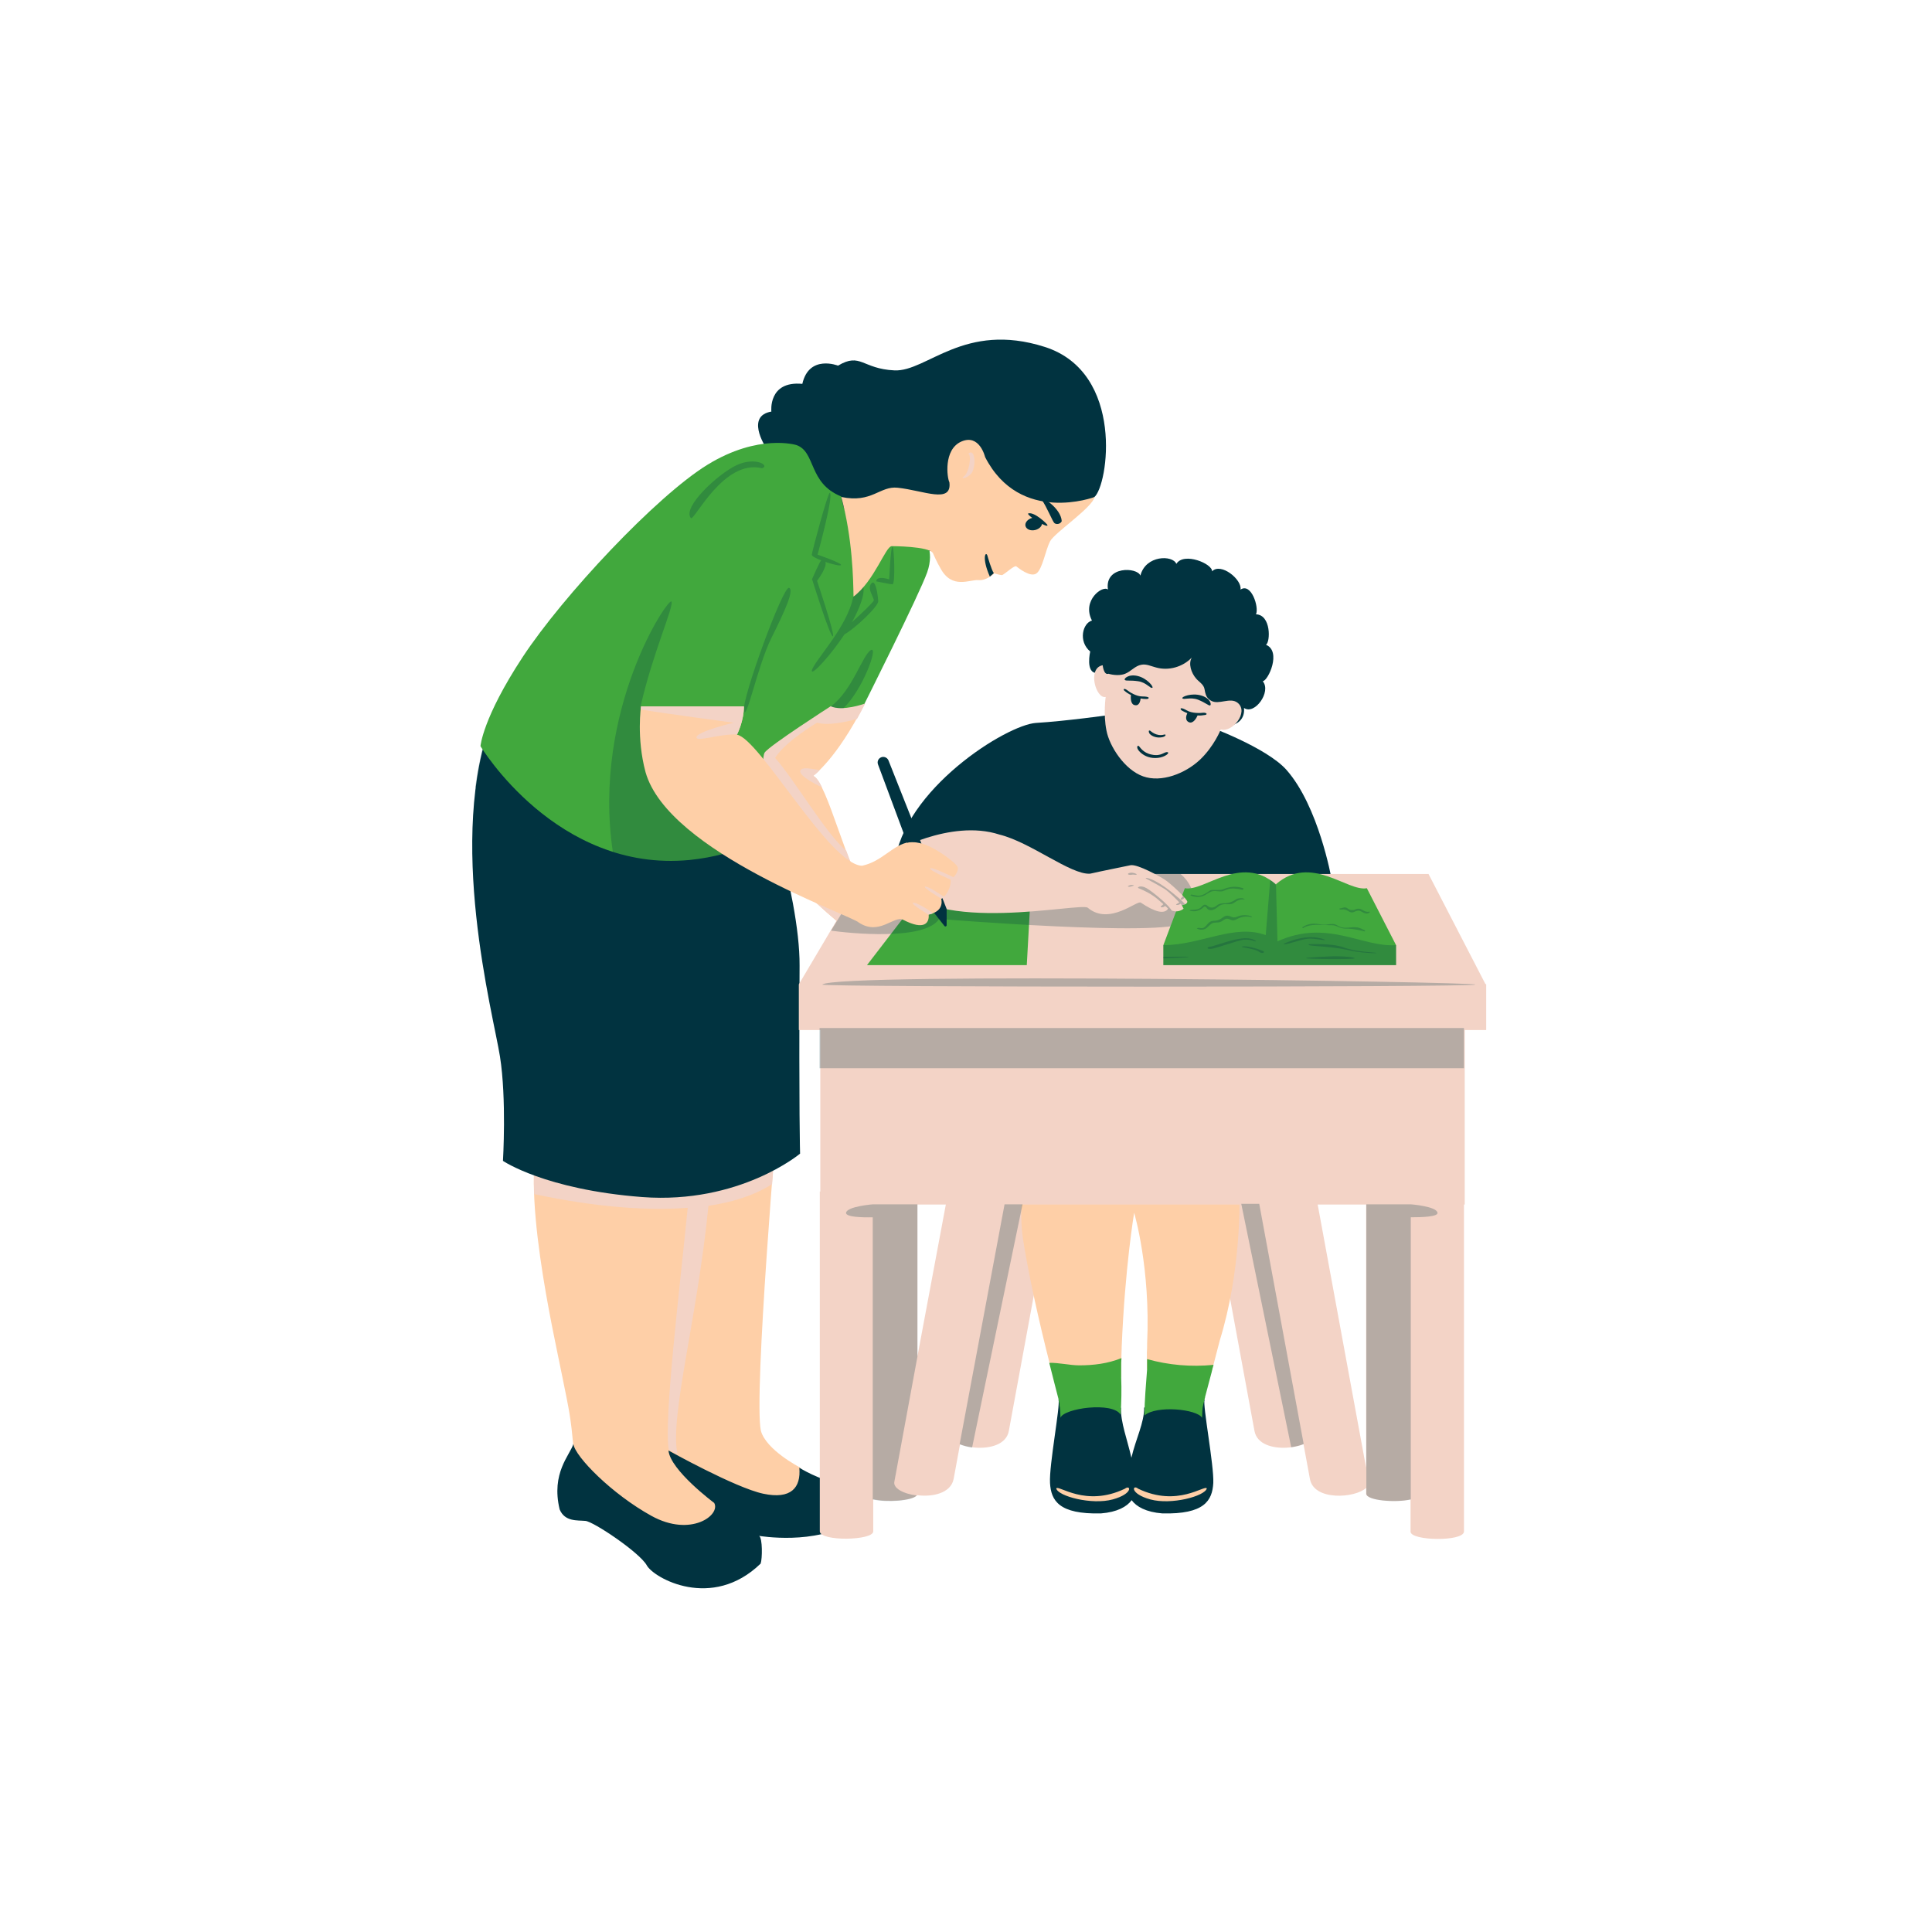
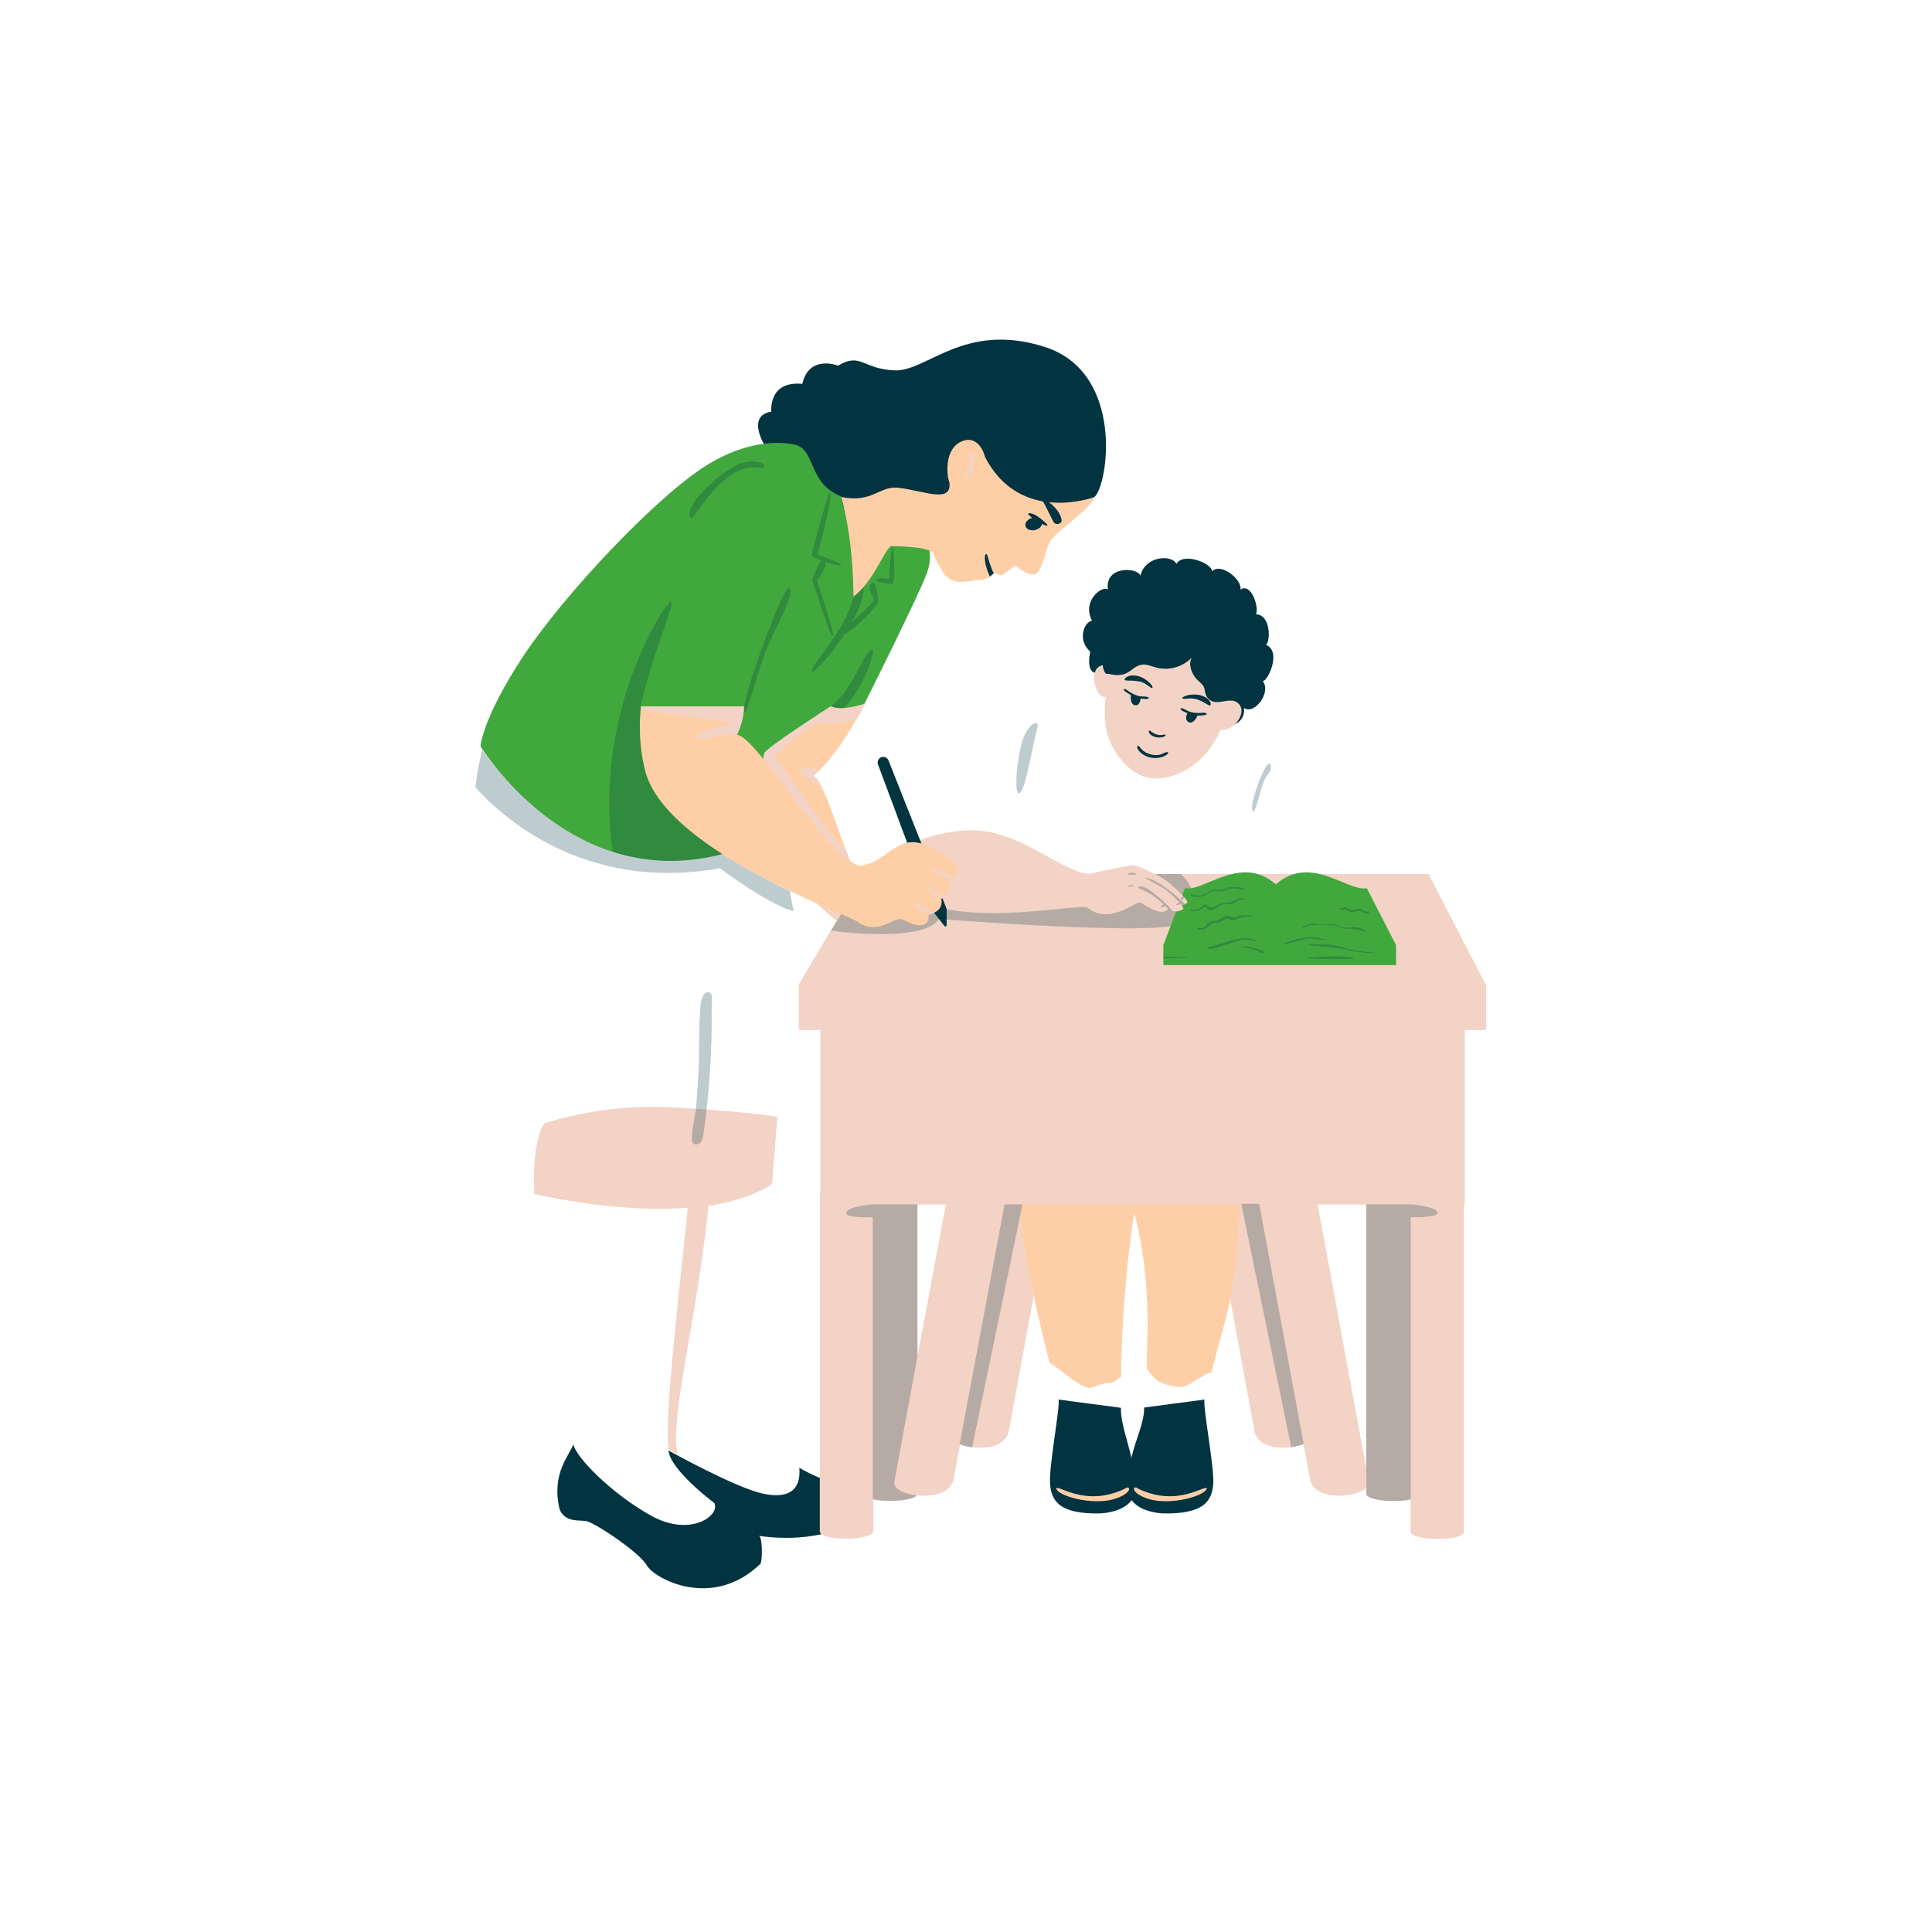
<svg xmlns="http://www.w3.org/2000/svg" width="1080" zoomAndPan="magnify" viewBox="0 0 810 810" height="1080" preserveAspectRatio="xMidYMid meet" version="1.0">
  <defs>
    <filter x="0%" y="0%" width="100%" height="100%" id="739192edff">
      <feColorMatrix values="0 0 0 0 1 0 0 0 0 1 0 0 0 0 1 0 0 0 1 0" color-interpolation-filters="sRGB" />
    </filter>
    <clipPath id="9b35b9fd4e">
      <path d="M 311 288 L 623.266 288 L 623.266 506 L 311 506 Z M 311 288 " clip-rule="nonzero" />
    </clipPath>
    <mask id="134115de39">
      <g filter="url(#739192edff)">
        <rect x="-81" width="972" fill="#000000" y="-81" height="972" fill-opacity="0.25" />
      </g>
    </mask>
    <clipPath id="79089e90fa">
      <path d="M 1 0.238 L 154 0.238 L 154 26 L 1 26 Z M 1 0.238 " clip-rule="nonzero" />
    </clipPath>
    <clipPath id="cd21f841e2">
      <rect x="0" width="155" y="0" height="27" />
    </clipPath>
    <mask id="9cae00357b">
      <g filter="url(#739192edff)">
        <rect x="-81" width="972" fill="#000000" y="-81" height="972" fill-opacity="0.25" />
      </g>
    </mask>
    <clipPath id="05be0da988">
-       <path d="M 0.441 0.398 L 275.961 0.398 L 275.961 80 L 0.441 80 Z M 0.441 0.398 " clip-rule="nonzero" />
-     </clipPath>
+       </clipPath>
    <clipPath id="9b70033273">
      <rect x="0" width="276" y="0" height="81" />
    </clipPath>
    <mask id="63dda4ec6a">
      <g filter="url(#739192edff)">
        <rect x="-81" width="972" fill="#000000" y="-81" height="972" fill-opacity="0.25" />
      </g>
    </mask>
    <clipPath id="11c79508d1">
      <rect x="0" width="406" y="0" height="439" />
    </clipPath>
  </defs>
-   <path fill="#fecfa7" d="M 326.227 463.984 C 326.227 463.984 315.863 585.098 319.004 599.855 C 321.199 607.918 335.227 615.141 335.227 615.141 C 343.602 624.352 352.812 627.91 340.461 632.41 C 326.539 637.539 283.727 647.066 275.77 643.613 C 267.812 640.156 241.645 620.477 240.492 607.289 C 239.238 594.098 238.922 592.738 235.574 576.305 C 232.328 559.867 217.254 494.863 227.094 473.195 C 237.039 451.527 326.227 463.984 326.227 463.984 Z M 326.227 463.984 " fill-opacity="1" fill-rule="nonzero" />
  <path fill="#f3d3c6" d="M 284.668 464.402 C 301.73 465.555 315.965 466.496 325.91 468.273 C 325.492 473.719 324.656 483.871 323.715 496.434 C 316.176 501.25 306.965 504.074 297.02 505.539 C 292.309 553.273 280.691 593.785 284.039 609.695 L 280.375 607.812 C 278.281 595.043 284.773 542.18 288.332 506.379 C 262.684 508.367 235.156 503.027 223.953 500.621 C 223.535 489.211 224.27 479.266 227.094 472.984 C 227.406 472.254 227.828 471.52 228.352 470.891 C 241.957 466.703 261.219 462.832 284.668 464.402 Z M 398.348 600.797 C 396.465 607.078 420.855 611.16 422.949 599.961 L 444.199 484.711 L 420.543 480.312 Z M 550.551 600.797 L 528.359 480.312 L 504.703 484.711 L 525.953 599.961 C 528.047 611.16 552.438 607.078 550.551 600.797 Z M 550.551 600.797 " fill-opacity="1" fill-rule="nonzero" />
-   <path fill="#013340" d="M 316.91 320.781 C 316.91 320.781 335.438 374.273 335.227 404.945 C 334.914 466.285 335.438 483.664 335.438 483.664 C 335.438 483.664 310.105 504.914 269.281 501.875 C 228.453 498.738 210.867 486.699 210.867 486.699 C 210.867 486.699 212.438 460.738 209.613 442.941 C 206.785 425.043 186.898 351.141 206.578 300.996 C 226.258 250.855 313.559 300.055 316.91 320.781 Z M 465.344 299.742 C 465.344 299.742 446.605 302.359 434.359 303.09 C 422.109 303.824 378.566 330.938 375.004 362.445 C 375.004 362.445 408.293 374.586 424.625 373.121 C 440.953 371.656 558.195 368.203 558.195 368.203 C 558.195 368.203 552.855 338.055 539.352 322.77 C 530.871 313.246 505.961 304.242 505.961 304.242 " fill-opacity="1" fill-rule="nonzero" />
  <path fill="#013340" d="M 357 637.961 C 342.137 648.008 318.27 643.926 318.27 643.926 C 319.734 644.867 319.629 653.559 318.898 655.547 C 298.484 675.332 274.094 661.617 271.164 656.277 C 268.234 650.941 248.762 637.855 245.414 637.645 C 242.062 637.332 236.828 638.062 234.633 632.832 C 230.969 617.547 238.922 610.113 240.387 605.406 C 241.121 610.742 256.613 626.445 273.152 635.551 C 289.691 644.66 302.254 635.133 299.426 630.109 C 299.426 630.109 281.004 616.395 280.27 608.125 C 280.27 608.125 308.219 623.723 319.945 626.234 C 331.668 628.746 335.855 623.723 335.121 615.348 C 335.121 615.348 343.602 620.688 352.082 621.945 C 358.57 622.676 358.047 635.449 357 637.961 Z M 438.023 145.445 C 404.211 134.664 388.613 155.914 375.004 155.285 C 361.398 154.656 360.875 147.641 351.348 153.297 C 351.348 153.297 339.207 148.48 336.379 160.938 C 321.934 159.574 323.398 172.555 323.398 172.555 C 312.93 174.336 320.152 186.375 321.621 188.363 C 323.086 190.352 329.156 223.43 360.246 232.328 C 391.336 241.227 406.199 216.207 416.668 219.66 C 427.137 223.117 448.387 217.359 458.75 208.461 C 464.609 203.75 471.73 156.227 438.023 145.445 Z M 505.016 586.773 L 479.684 590.121 C 479.789 596.402 476.125 603.414 474.348 611.16 C 472.566 603.312 469.844 596.508 469.949 590.227 L 443.781 586.773 C 444.617 589.285 439.801 614.199 440.223 621.734 C 440.641 629.168 443.988 634.926 461.574 634.504 C 468.379 633.98 472.461 631.68 474.449 628.957 C 476.441 631.68 480.523 633.98 487.328 634.504 C 504.914 634.926 508.262 629.168 508.68 621.734 C 508.996 614.199 504.18 589.285 505.016 586.773 Z M 505.016 586.773 " fill-opacity="1" fill-rule="nonzero" />
  <path fill="#fecfa7" d="M 362.445 295.137 C 350.719 318.375 340.879 325.281 340.879 325.281 C 346.953 327.797 355.43 366.211 363.492 374.168 L 360.875 394.059 C 360.875 394.059 315.863 361.922 311.988 333.344 C 308.117 304.977 355.641 275.664 362.445 295.137 Z M 507.949 575.258 C 507.949 575.152 507.949 575.152 507.949 575.258 C 508.996 571.277 510.148 566.777 511.402 561.961 C 520.195 533.488 520.09 503.762 519.465 492.875 L 430.066 492.875 C 430.066 492.875 426.926 502.82 428.707 518.207 C 430.906 533.176 435.824 554.949 440.012 571.383 C 440.324 571.277 440.43 571.594 440.746 571.801 C 445.559 574.84 449.539 579.023 454.668 581.328 C 455.293 581.641 456.027 581.852 456.762 581.852 C 457.809 581.852 458.75 581.434 459.797 581.016 C 461.262 580.387 462.832 580.07 464.402 579.863 C 465.344 579.758 466.285 579.758 467.02 579.34 C 468.172 578.816 468.902 577.664 470.055 577.352 C 470.055 577.246 470.055 577.141 470.055 576.934 C 470.055 576.934 470.055 576.828 470.055 576.828 C 470.055 576.723 470.055 576.617 470.055 576.512 C 470.055 576.41 470.055 576.41 470.055 576.305 C 470.055 576.199 470.055 575.988 470.055 575.887 C 470.055 575.781 470.055 575.781 470.055 575.676 C 470.055 575.465 470.055 575.258 470.055 574.941 C 470.055 574.84 470.055 574.734 470.055 574.629 C 470.055 574.523 470.055 574.316 470.055 574.211 C 470.055 574 470.055 573.895 470.055 573.688 C 470.055 573.582 470.055 573.477 470.055 573.27 C 470.055 573.059 470.055 572.848 470.055 572.641 C 470.055 572.641 470.055 572.535 470.055 572.43 C 470.055 571.594 470.055 570.754 470.16 569.812 C 470.16 569.707 470.16 569.605 470.16 569.605 C 470.16 569.289 470.16 568.977 470.16 568.66 C 470.16 568.66 470.16 568.559 470.16 568.559 C 470.16 567.512 470.266 566.465 470.266 565.312 C 470.266 565.207 470.266 565.102 470.266 564.895 C 471.625 531.395 475.496 508.473 475.496 508.473 C 475.496 508.473 482.406 531.5 480.941 563.219 C 480.941 564.578 480.941 565.836 480.836 566.988 C 480.836 567.301 480.836 567.512 480.836 567.824 C 480.836 568.348 480.836 568.871 480.836 569.289 C 480.836 569.289 480.836 569.395 480.836 569.395 C 480.836 569.605 480.836 569.812 480.836 570.023 C 480.836 570.23 480.836 570.441 480.836 570.652 C 480.836 570.859 480.836 571.07 480.836 571.176 C 480.836 571.176 480.836 571.277 480.836 571.277 C 480.836 571.383 480.836 571.594 480.836 571.699 C 480.836 571.699 480.836 571.801 480.836 571.801 C 480.836 571.906 480.836 572.012 480.836 572.223 C 480.836 572.324 480.836 572.324 480.836 572.43 C 480.836 572.535 480.836 572.641 480.836 572.746 C 480.836 572.848 480.836 572.848 480.836 572.953 C 480.836 573.059 480.836 573.164 480.836 573.164 C 480.836 573.27 480.836 573.371 480.836 573.477 C 480.836 573.477 480.836 573.582 480.836 573.582 C 480.836 573.688 480.836 573.793 480.836 573.895 C 482.094 575.887 483.871 577.98 485.859 579.234 C 487.328 580.07 489 580.492 490.57 580.91 C 492.457 581.328 494.34 581.746 496.223 581.328 C 497.48 581.016 498.527 580.387 499.574 579.758 C 500.934 578.922 502.398 578.082 503.762 577.246 C 505.121 576.512 506.379 575.676 507.949 575.258 Z M 507.949 575.258 " fill-opacity="1" fill-rule="nonzero" />
  <g clip-path="url(#9b35b9fd4e)">
    <path fill="#f3d3c6" d="M 343.707 322.875 C 341.926 324.656 340.984 325.281 340.984 325.281 C 342.137 325.805 343.395 327.48 344.648 330.098 C 344.648 330.098 334.598 325.492 335.543 323.086 C 336.168 321.305 340.879 322.457 343.707 322.875 Z M 622.781 412.586 L 598.914 366.422 L 362.027 366.422 L 360.246 369.457 C 358.363 366.004 356.582 361.605 354.801 356.688 C 346.113 349.359 333.449 327.375 324.969 317.746 C 329.367 310.734 342.555 302.988 342.555 302.988 C 347.371 304.348 354.699 302.672 359.305 301.418 C 360.352 299.531 361.504 297.438 362.652 295.137 C 357.316 279.852 327.062 294.508 315.965 315.234 C 315.863 315.441 315.758 315.547 315.758 315.758 C 315.652 315.863 315.652 316.07 315.547 316.176 C 315.441 316.387 315.34 316.699 315.234 316.91 C 315.129 317.012 315.129 317.117 315.023 317.328 C 314.918 317.535 314.816 317.852 314.711 318.059 C 314.605 318.164 314.605 318.27 314.5 318.48 C 314.395 318.688 314.293 319.004 314.188 319.211 C 314.188 319.316 314.082 319.422 314.082 319.527 C 313.977 319.84 313.875 320.051 313.77 320.363 C 313.77 320.469 313.664 320.574 313.664 320.676 C 313.559 320.992 313.453 321.199 313.352 321.516 C 313.352 321.621 313.246 321.723 313.246 321.828 C 313.141 322.145 313.035 322.457 313.035 322.77 C 313.035 322.875 313.035 322.98 312.93 322.98 C 312.828 323.293 312.723 323.609 312.723 323.922 C 312.723 324.027 312.723 324.027 312.723 324.133 C 311.988 327.273 311.781 330.414 312.199 333.551 C 314.918 353.23 337.113 374.586 350.719 385.996 L 334.914 412.691 L 334.914 431.848 L 343.914 431.848 L 343.914 505.016 L 614.094 505.016 L 614.094 431.848 L 623.094 431.848 L 623.094 412.586 Z M 622.781 412.586 " fill-opacity="1" fill-rule="nonzero" />
  </g>
-   <path fill="#41a83d" d="M 363.492 404.629 L 386.836 374.273 L 432.16 374.273 L 430.484 404.629 Z M 480.941 569.812 C 480.941 569.918 480.941 570.023 480.941 570.023 C 480.941 570.23 480.941 570.441 480.941 570.652 C 480.941 570.859 480.941 571.07 480.941 571.176 C 480.941 571.176 480.941 571.277 480.941 571.277 C 480.941 571.383 480.941 571.594 480.941 571.699 C 480.941 571.699 480.941 571.801 480.941 571.801 C 480.941 571.906 480.941 572.012 480.941 572.223 C 480.941 572.324 480.941 572.324 480.941 572.43 C 480.941 572.535 480.941 572.641 480.941 572.746 C 480.941 572.848 480.941 572.848 480.941 572.953 C 480.941 573.059 480.941 573.164 480.941 573.164 C 480.941 573.27 480.941 573.371 480.941 573.477 C 480.941 573.477 480.941 573.582 480.941 573.582 C 480.941 573.688 480.941 573.793 480.941 573.895 C 480.418 581.117 479.895 586.457 479.789 593.473 C 484.711 589.074 501.875 590.75 503.969 594.414 C 504.074 592.215 504.074 590.434 504.391 589.285 C 504.391 589.18 504.492 588.969 504.492 588.762 C 504.492 588.762 504.492 588.656 504.492 588.656 C 504.492 588.551 504.492 588.551 504.598 588.445 C 504.598 588.445 504.598 588.344 504.598 588.344 C 504.598 588.238 504.598 588.133 504.703 588.027 C 504.703 588.027 504.703 587.922 504.703 587.922 C 504.703 587.82 504.809 587.715 504.809 587.609 C 504.809 587.609 504.809 587.504 504.809 587.504 C 504.809 587.398 504.914 587.297 504.914 587.086 C 504.914 587.086 504.914 586.98 504.914 586.98 C 505.016 586.668 505.121 586.352 505.227 585.934 C 505.227 585.828 505.227 585.828 505.227 585.727 C 505.855 583.211 506.902 579.547 508.055 575.047 C 508.055 575.047 508.055 574.941 508.055 574.941 C 508.262 574.105 508.473 573.164 508.785 572.223 C 499.363 573.164 489.84 572.324 480.941 569.812 Z M 469.844 593.156 C 470.16 587.504 470.266 582.688 470.055 577.352 C 470.055 577.246 470.055 577.141 470.055 576.934 C 470.055 576.934 470.055 576.828 470.055 576.828 C 470.055 576.723 470.055 576.617 470.055 576.512 C 470.055 576.41 470.055 576.41 470.055 576.305 C 470.055 576.199 470.055 575.988 470.055 575.887 C 470.055 575.781 470.055 575.781 470.055 575.676 C 470.055 575.465 470.055 575.258 470.055 574.941 C 470.055 574.84 470.055 574.734 470.055 574.629 C 470.055 574.523 470.055 574.316 470.055 574.211 C 470.055 574 470.055 573.895 470.055 573.688 C 470.055 573.582 470.055 573.477 470.055 573.27 C 470.055 573.059 470.055 572.848 470.055 572.641 C 470.055 572.641 470.055 572.535 470.055 572.43 C 470.055 571.594 470.055 570.754 470.16 569.812 C 470.16 569.707 470.16 569.605 470.16 569.605 C 470.16 569.5 470.16 569.395 470.16 569.395 C 464.508 571.699 458.434 572.43 452.469 572.43 C 448.594 572.43 443.988 571.277 439.906 571.383 C 441.582 577.977 442.941 583.422 443.781 586.562 C 443.781 586.773 443.883 586.875 443.883 587.086 C 443.883 587.191 443.988 587.297 443.988 587.504 C 443.988 587.609 443.988 587.609 443.988 587.715 C 443.988 587.82 443.988 587.922 444.094 588.027 C 444.094 588.027 444.094 588.133 444.094 588.133 C 444.094 588.238 444.094 588.34 444.199 588.34 C 444.199 588.34 444.199 588.445 444.199 588.445 C 444.199 588.551 444.199 588.551 444.199 588.656 C 444.199 588.656 444.199 588.762 444.199 588.762 C 444.199 588.863 444.199 588.863 444.199 588.969 C 444.199 588.969 444.199 589.074 444.199 589.074 C 444.199 589.18 444.199 589.18 444.199 589.285 C 444.512 590.434 444.512 592.215 444.617 594.414 C 445.875 590.434 466.602 587.504 469.844 593.156 Z M 469.844 593.156 " fill-opacity="1" fill-rule="nonzero" />
  <g mask="url(#134115de39)">
    <g transform="matrix(1, 0, 0, 1, 347, 366)">
      <g clip-path="url(#cd21f841e2)">
        <g clip-path="url(#79089e90fa)">
          <path fill="#013340" d="M 86.625 0.422 L 147.969 0.422 C 155.398 6.703 154.98 16.543 149.645 20.73 C 141.688 27.012 46.742 19.266 46.742 19.266 C 40.672 28.582 8.746 25.23 1.418 24.184 L 9.371 11.203 C 25.703 10.473 60.457 4.609 86.625 0.422 Z M 86.625 0.422 " fill-opacity="1" fill-rule="nonzero" />
        </g>
      </g>
    </g>
  </g>
  <path fill="#41a83d" d="M 585.305 396.254 L 585.305 404.629 L 487.746 404.629 L 487.746 396.254 L 496.746 372.387 C 504.914 373.957 520.09 357.941 534.852 370.715 L 534.957 371.133 L 534.957 370.715 C 549.715 357.941 564.895 373.957 573.059 372.387 Z M 323.086 349.883 C 320.574 342.031 318.793 318.375 320.574 315.547 C 322.352 312.723 348.312 296.078 348.312 296.078 C 353.129 298.379 362.445 295.031 362.445 295.031 C 362.445 295.031 385.367 249.391 388.719 239.969 C 392.07 230.547 387.254 225.312 387.254 225.312 C 387.254 225.312 369.98 222.801 362.234 222.07 C 354.383 221.336 352.711 208.148 352.711 208.148 C 338.785 202.598 342.137 189.41 333.867 186.582 C 333.867 186.582 318.059 181.664 296.602 194.852 C 275.141 208.043 235.992 249.809 219.137 275.457 C 202.285 301.102 201.449 312.828 201.449 312.828 C 201.449 312.828 233.27 365.898 289.062 360.559 C 310 358.465 323.086 349.883 323.086 349.883 Z M 323.086 349.883 " fill-opacity="1" fill-rule="nonzero" />
  <g mask="url(#9cae00357b)">
    <g transform="matrix(1, 0, 0, 1, 343, 368)">
      <g clip-path="url(#9b70033273)">
        <g clip-path="url(#05be0da988)">
          <path fill="#013340" d="M 242.305 28.254 L 242.305 36.629 L 144.746 36.629 L 144.746 28.254 C 160.551 28.254 174.473 19.148 187.664 24.066 L 189.547 0.934 C 190.281 1.457 191.117 1.98 191.852 2.715 L 191.957 3.133 L 191.957 2.715 L 192.582 26.684 C 213.414 17.16 228.176 29.301 242.305 28.254 Z M 1.754 44.793 C 0.602 45.945 274.441 45.945 275.594 44.793 C 276.746 43.645 7.195 39.562 1.754 44.793 Z M 270.883 63.008 L 0.602 63.008 L 0.602 79.863 L 270.777 79.863 L 270.777 63.008 Z M 270.883 63.008 " fill-opacity="1" fill-rule="nonzero" />
        </g>
      </g>
    </g>
  </g>
  <path fill="#f3d3c6" d="M 497.793 378.145 C 497.586 379.297 495.492 379.508 495.492 379.508 L 496.223 380.973 C 496.223 380.973 493.504 383.484 489.734 380.973 C 488.164 383.379 484.289 382.438 478.324 378.461 C 476.965 377.098 465.133 388.301 456.027 380.555 C 452.781 378.25 391.441 392.172 376.473 370.191 C 373.75 364.957 373.332 357.734 373.332 357.734 C 373.332 357.734 398.246 343.184 418.973 349.883 C 432.16 353.129 448.805 366.734 456.969 366.316 C 460.949 365.375 470.996 363.387 473.926 362.758 C 476.859 362.129 486.699 367.68 488.375 368.828 C 490.152 369.875 498.004 376.996 497.793 378.145 Z M 384.637 568.664 L 384.637 483.664 L 362.34 483.664 L 362.34 499.574 L 343.707 499.574 L 343.707 642.043 C 343.914 646.336 366.109 645.914 366.109 642.043 L 366.109 628.539 C 371.867 629.898 382.648 629.168 384.531 626.863 C 391.023 627.703 398.664 626.027 399.816 620.059 L 421.066 504.809 L 397.406 500.41 Z M 595.145 499.469 L 595.145 483.664 L 572.746 483.664 L 572.746 615.348 L 551.598 500.41 L 527.941 504.809 L 549.191 620.059 C 550.867 629.375 568.141 628.121 572.746 623.828 L 572.746 626.234 C 572.746 629.062 585.098 630.109 591.379 628.645 L 591.379 642.148 C 591.379 646.02 613.465 646.438 613.777 642.148 L 613.777 499.469 Z M 595.145 499.469 " fill-opacity="1" fill-rule="nonzero" />
  <path fill="#013340" d="M 459.797 282.156 C 454.98 282.156 457.074 273.152 457.074 273.152 C 451.945 268.859 453.934 261.219 457.809 260.172 C 453.41 251.695 462.414 245.203 464.508 247.191 C 463.039 237.145 476.859 237.77 478.113 241.332 C 480.312 232.641 491.723 232.641 493.188 236.41 C 496.328 231.281 508.473 236.41 508.156 239.551 C 511.82 235.676 520.824 243.004 520.09 247.191 C 524.594 244.156 527.941 254.625 526.582 257.555 C 532.965 257.766 532.652 269.176 530.77 270.328 C 537.363 273.047 531.711 285.398 529.406 285.609 C 533.176 290.008 525.953 299.949 521.555 296.809 C 522.395 306.336 509.203 304.66 509.203 304.66 M 391.23 370.398 C 390.078 371.133 388.93 371.867 387.777 372.703 L 391.648 382.75 L 395.941 388.195 C 396.254 388.613 396.883 388.406 396.883 387.883 L 396.883 381.078 C 396.883 381.078 394.895 376.051 392.488 369.875 C 392.172 369.98 391.648 370.086 391.23 370.398 Z M 391.23 370.398 " fill-opacity="1" fill-rule="nonzero" />
  <g mask="url(#63dda4ec6a)">
    <g transform="matrix(1, 0, 0, 1, 198, 192)">
      <g clip-path="url(#11c79508d1)">
        <path fill="#013340" d="M 104.988 166.047 C 104.883 166.047 104.672 166.152 104.566 166.152 C 107.395 165.418 110.012 164.582 112.312 163.848 C 112.523 163.012 112.734 162.176 112.629 161.336 C 112.523 159.559 111.477 157.883 110.43 156.312 C 107.289 151.602 104.043 146.996 100.801 142.391 C 98.914 139.773 97.031 137.156 94.625 134.957 C 92.949 133.492 91.062 132.34 89.703 130.562 C 88.238 128.676 87.504 126.375 85.934 124.594 C 84.785 123.34 83.215 122.395 82.062 121.035 C 80.805 119.465 80.387 117.371 79.758 115.383 C 79.027 113.289 78.082 111.301 76.723 109.52 C 76.094 108.684 75.152 107.742 74.105 107.949 L 70.547 104.184 C 75.781 81.363 84.469 62.625 83.527 60.219 C 82.48 57.914 50.133 105.543 58.926 165.105 C 27.734 155.266 8.578 128.781 4.18 122.293 C 2.926 127.422 1.98 132.656 1.25 137.992 C 11.195 149.195 46.051 182.379 103.836 172.016 C 103.836 172.016 123.305 186.773 134.715 190.125 C 134.191 187.297 133.668 184.473 133.145 181.645 C 124.352 177.25 114.305 172.016 104.988 166.047 Z M 59.555 165.316 C 59.973 165.418 60.289 165.523 60.707 165.629 C 60.289 165.523 59.973 165.418 59.555 165.316 Z M 62.59 166.152 C 63.012 166.258 63.43 166.363 63.848 166.465 C 63.43 166.363 63.012 166.258 62.59 166.152 Z M 65.836 166.988 C 66.254 167.094 66.57 167.199 66.988 167.199 C 66.57 167.199 66.254 167.094 65.836 166.988 Z M 100.379 230.633 C 100.59 248.324 99.438 266.016 96.926 283.496 C 96.715 284.754 96.508 286.012 95.672 286.953 C 94.832 287.895 93.156 288.207 92.426 287.16 C 91.168 285.59 93.578 275.125 93.785 272.82 C 94.203 267.902 94.52 262.875 94.832 257.957 C 95.355 249.164 94.832 240.16 95.566 231.367 C 95.672 229.691 95.879 224.457 98.496 224.039 C 101.324 223.516 100.379 228.645 100.379 230.633 Z M 340.305 203.629 C 340.621 203.523 349.832 198.918 357.473 201.953 C 358.102 202.684 352.973 201.113 349.727 201.637 C 346.48 202.16 339.469 204.777 340.305 203.629 Z M 365.324 205.199 C 370.348 207.082 378.305 207.293 379.035 207.5 C 379.77 207.816 372.336 207.605 366.789 206.246 C 358.102 204.359 349.203 204.883 350.773 203.836 C 350.773 203.941 360.301 203.312 365.324 205.199 Z M 369.93 209.805 C 369.406 210.328 349.309 210.117 349.516 209.699 C 349.727 209.387 359.672 208.965 359.672 208.965 C 364.277 208.758 370.348 209.281 369.93 209.805 Z M 323.766 201.953 C 320.836 202.16 311.625 205.824 309.531 205.824 C 307.438 205.824 308.484 204.988 308.902 204.988 C 312.25 204.676 323.871 199.023 328.477 202.477 C 328.895 203.207 326.695 201.742 323.766 201.953 Z M 331.512 206.664 C 332.559 207.082 331.512 208.234 329.734 206.977 C 327.953 205.723 322.719 205.301 322.613 204.883 C 325.125 204.152 331.512 206.664 331.512 206.664 Z M 300.422 209.176 C 300.633 209.488 289.746 209.805 289.746 209.805 L 289.746 209.176 C 290.059 209.176 300.215 208.965 300.422 209.176 Z M 310.68 194.938 C 309.426 195.254 308.691 196.508 307.645 197.242 C 306.492 197.977 304.922 197.977 303.773 197.242 C 304.504 196.719 305.238 197.242 306.074 197.137 C 307.539 196.93 308.168 194.938 309.633 194.312 C 310.262 193.996 310.996 194.102 311.625 193.996 C 312.461 193.891 313.297 193.578 313.926 193.16 C 314.66 192.637 315.391 192.008 316.332 191.902 C 317.379 191.797 318.219 192.531 319.266 192.637 C 319.996 192.637 320.625 192.32 321.254 192.113 C 322.93 191.484 324.918 191.59 326.594 192.113 C 326.801 192.219 326.801 192.742 327.012 192.637 C 325.125 192.008 322.93 192.219 321.148 193.055 C 320.418 193.367 319.684 193.891 318.848 193.891 C 318.008 193.789 317.277 193.16 316.438 193.16 C 315.391 193.16 314.66 194.207 313.613 194.52 C 312.773 194.938 311.727 194.625 310.68 194.938 Z M 306.598 188.344 C 305.133 189.809 302.828 190.438 300.84 189.809 C 300.633 189.707 300.945 189.496 301.156 189.496 C 302.516 189.391 304.086 189.496 305.238 188.66 C 305.867 188.137 306.391 187.297 307.227 187.297 C 307.75 187.297 308.273 187.82 308.691 188.137 C 309.426 188.555 310.367 188.66 311.203 188.238 C 311.832 187.926 312.355 187.402 312.984 187.09 C 313.926 186.668 314.973 186.668 315.914 186.668 C 317.172 186.566 318.426 186.145 319.473 185.52 C 319.996 185.203 320.52 184.785 321.148 184.68 C 321.672 184.574 322.195 184.574 322.824 184.574 C 323.348 184.574 323.871 185.203 324.395 185.203 C 322.93 184.891 321.465 185.098 320.207 185.938 C 319.684 186.25 319.266 186.668 318.637 186.879 C 317.379 187.402 315.914 186.879 314.555 187.191 C 313.715 187.402 313.09 187.82 312.461 188.344 C 311.832 188.867 311.102 189.285 310.367 189.496 C 309.633 189.707 308.691 189.602 308.168 188.973 C 307.855 188.66 307.645 188.031 307.121 188.137 C 307.016 187.926 306.809 188.238 306.598 188.344 Z M 301.156 183.426 C 301.051 183.32 301.156 183.215 301.363 183.109 C 301.574 183.004 301.68 183.004 301.785 183.109 C 302.727 183.215 303.562 183.527 304.504 183.527 C 306.18 183.527 307.645 182.48 309.008 181.539 C 309.215 181.434 309.426 181.227 309.633 181.227 C 309.844 181.121 310.156 181.121 310.367 181.121 C 311.203 181.121 312.043 181.121 312.879 181.121 C 313.297 181.121 313.715 181.121 314.137 181.016 C 314.66 180.91 315.184 180.703 315.707 180.492 C 318.008 179.656 320.52 179.551 322.824 180.285 C 323.031 180.387 323.242 180.387 323.348 180.598 C 323.453 180.809 323.031 181.016 322.824 181.016 C 320.73 180.598 318.531 180.18 316.543 180.91 C 315.914 181.121 315.285 181.434 314.555 181.645 C 313.191 181.957 311.727 181.332 310.367 181.645 C 309.215 181.855 308.273 182.691 307.121 183.32 C 305.344 184.262 303.039 184.262 301.156 183.426 Z M 347.945 196.824 C 349.414 195.777 351.191 195.254 352.867 195.254 C 354.543 195.254 356.215 195.777 357.891 195.672 C 359.148 195.566 360.508 195.148 361.766 195.566 C 362.391 195.777 363.02 196.195 363.648 196.508 C 365.953 197.555 368.672 196.406 371.082 196.824 C 372.23 197.031 373.176 197.555 374.223 198.078 C 374.535 198.289 374.223 198.078 374.223 198.5 C 371.918 197.977 369.617 197.453 367.312 197.348 C 366.371 197.348 365.531 197.348 364.59 197.137 C 363.648 196.93 362.812 196.406 361.766 196.09 C 361.031 195.883 360.195 195.883 359.355 195.883 C 358.309 195.883 357.262 195.777 356.215 195.777 C 353.703 195.672 350.984 195.672 348.785 196.824 C 348.469 197.137 348.156 197.242 347.945 196.824 Z M 363.543 189.184 C 363.543 189.078 363.543 188.973 363.648 188.867 C 364.484 188.867 365.219 188.344 366.055 188.449 C 366.684 188.555 367.102 188.973 367.625 189.285 C 368.254 189.602 368.883 189.602 369.617 189.496 C 370.141 189.391 370.664 188.973 371.289 188.973 C 372.129 188.867 372.859 189.285 373.594 189.707 C 374.324 190.125 375.164 190.438 376 190.23 C 376 190.125 376.316 190.23 376.316 190.332 C 376.316 190.438 376.316 190.438 376.211 190.543 C 375.793 190.961 375.164 191.066 374.535 190.961 C 373.906 190.855 373.383 190.543 372.859 190.23 C 372.336 189.914 371.707 189.707 371.184 189.809 C 370.348 189.914 369.617 190.543 368.777 190.543 C 367.73 190.543 366.895 189.496 365.848 189.391 C 365.008 189.078 364.172 189.496 363.543 189.184 Z M 290.477 179.969 C 295.504 183.633 298.016 186.145 298.852 187.09 C 298.223 187.402 297.492 187.508 297.492 187.508 C 297.492 187.508 297.281 187.297 296.969 186.879 C 296.129 187.613 294.77 187.508 295.188 187.09 L 296.445 186.355 C 294.98 184.785 292.152 181.957 290.27 180.703 C 287.547 179.027 282.629 176.41 282.629 176.41 C 281.371 175.781 284.301 175.574 290.477 179.969 Z M 290.477 187.82 C 289.641 188.66 288.281 188.449 288.699 188.031 L 289.746 187.09 C 288.383 185.832 286.605 184.262 285.242 183.426 C 282.836 181.75 279.383 180.391 279.383 180.391 C 278.441 180.18 280.012 178.82 282.73 180.391 C 285.453 181.957 292.676 188.031 293.199 189.809 C 292.676 189.602 292.258 189.391 291.734 189.078 C 291.734 188.973 291.316 188.449 290.477 187.82 Z M 297.074 184.68 L 298.016 183.633 L 298.645 184.262 C 298.016 185.414 296.551 185.414 297.074 184.68 Z M 278.441 174.422 C 279.066 175.051 277.184 174.527 276.449 174.734 C 275.613 174.945 274.355 174.633 275.195 174.109 C 276.242 173.688 277.496 173.898 278.441 174.422 Z M 277.289 179.133 C 277.812 179.238 276.555 179.551 276.137 179.656 C 275.719 179.867 274.461 179.762 274.984 179.445 C 275.719 179.027 276.555 178.922 277.289 179.133 Z M 155.652 104.914 C 153.766 105.02 151.777 104.809 150.312 104.184 C 159.418 97.484 163.605 82.512 167.164 80.523 C 170.305 78.852 163.922 96.855 155.652 104.914 Z M 132.832 54.461 C 135.031 55.402 131.051 64.195 125.293 75.711 C 119.641 87.223 114.828 110.777 113.883 106.066 C 112.836 101.25 130.32 53.414 132.832 54.461 Z M 91.691 25.254 C 87.82 20.754 102.996 6.727 110.742 3.062 C 118.387 -0.602 124.98 3.062 121.527 4.316 C 105.512 0.34 93.262 26.09 91.691 25.254 Z M 146.336 42.945 C 144.137 42.109 142.254 41.164 142.355 40.539 C 142.566 38.863 148.953 14.891 149.895 14.578 C 151.672 15.52 144.766 40.539 144.766 40.539 C 144.766 40.539 155.336 44.199 154.605 44.934 C 154.188 45.352 151.047 44.621 148.008 43.574 C 149.055 45.562 144.555 51.527 144.555 51.527 C 144.555 51.527 152.406 74.766 151.148 74.766 C 149.895 74.766 142.461 50.797 142.461 50.797 C 142.461 50.797 145.914 42.84 146.336 42.945 Z M 156.07 73.93 C 150.102 82.934 142.254 91.41 142.355 89.215 C 142.879 85.551 157.324 71.105 159.734 58.125 L 163.922 54.039 C 163.922 54.039 165.387 57.078 159.734 67.859 C 159.523 68.172 159.316 68.59 159.105 68.906 C 163.082 65.348 168.109 60.531 168.316 59.797 C 168.633 58.75 165.387 54.879 167.27 52.68 C 169.051 50.48 169.992 57.078 170.203 60.008 C 170.41 62.102 160.363 71.629 156.07 73.93 Z M 176.168 52.992 C 174.914 52.891 169.363 51.738 169.363 51.738 C 169.469 49.121 174.809 50.902 174.809 50.902 C 174.809 50.902 175.434 36.977 176.168 37.188 C 176.902 37.293 177.426 53.098 176.168 52.992 Z M 236.988 112.871 C 234.684 121.246 231.754 140.609 229.242 140.609 C 226.727 140.609 228.719 121.664 231.754 115.801 C 234.789 109.941 237.613 110.566 236.988 112.871 Z M 327.219 148.043 C 325.754 146.262 330.258 132.656 333.293 128.676 C 334.652 126.898 336.012 130.039 333.293 133.074 C 330.57 136.109 328.582 149.824 327.219 148.043 Z M 329.941 312.703 L 348.574 413.406 C 347.109 414.031 345.227 414.453 343.34 414.766 L 322.406 312.703 Z M 223.168 312.914 L 230.707 312.914 L 209.562 414.871 C 207.676 414.66 205.898 414.137 204.328 413.508 Z M 168.004 312.914 L 186.637 312.914 L 186.637 376.766 L 177.004 429 C 176.168 431.934 180.879 434.34 186.32 434.969 C 184.438 437.27 173.762 438.004 167.898 436.645 L 167.898 318.355 C 163.188 318.461 156.594 318.25 156.699 316.473 C 157.117 313.75 168.004 312.914 168.004 312.914 Z M 404.684 316.473 C 404.891 318.145 398.191 318.355 393.48 318.355 L 393.48 436.645 C 387.098 438.109 374.848 437.168 374.848 434.234 L 374.848 312.914 L 393.48 312.914 C 393.48 312.914 404.367 313.75 404.684 316.473 Z M 404.684 316.473 " fill-opacity="1" fill-rule="nonzero" />
      </g>
    </g>
  </g>
  <path fill="#fecfa7" d="M 268.758 296.184 C 270.43 296.184 311.883 296.184 311.883 296.184 C 311.883 302.465 308.953 308.012 308.953 308.012 C 318.48 309.688 347.789 362.547 361.398 362.969 C 369.98 361.188 374.273 354.07 381.391 353.023 C 388.508 351.977 400.441 361.504 401.387 363.281 C 402.328 365.062 399.816 368.203 398.559 368.727 C 398.977 371.551 396.676 376.051 394.582 376.68 C 394.582 376.68 396.359 382.02 389.348 383.379 C 389.66 386.73 387.777 390.395 378.566 385.578 C 374.797 383.797 368.621 392.383 360.141 386.836 C 357 383.695 280.168 357.523 270.641 323.711 C 266.766 309.266 268.758 296.184 268.758 296.184 Z M 376.367 204.484 C 368.828 203.645 365.586 211.078 352.711 208.355 C 357.418 225.629 357.734 243.004 357.84 250.125 C 366.633 243.527 371.238 229.082 373.855 228.977 C 373.855 228.977 389.555 228.977 391.125 231.91 C 391.125 231.91 392.906 235.992 394.371 238.398 C 399.188 247.191 406.617 242.902 410.18 243.215 C 413.738 243.527 416.879 240.387 416.879 240.387 C 416.879 240.387 419.18 241.121 420.02 241.121 C 420.855 241.121 425.25 236.828 426.09 237.457 C 426.926 238.086 432.055 242.273 434.566 240.387 C 437.082 238.504 438.336 230.652 440.223 226.988 C 442.105 223.324 457.703 213.066 458.957 208.355 C 458.957 208.355 427.66 220.184 413.004 191.609 C 413.004 191.609 410.703 181.77 403.059 185.117 C 395.418 188.469 397.094 200.504 398.035 202.18 C 399.188 211.391 387.254 205.633 376.367 204.484 Z M 466.496 628.645 C 475.289 626.234 474.031 622.258 471.625 624.141 C 455.086 632.098 443.676 622.363 442.836 624.039 C 443.57 627.281 457.703 631.051 466.496 628.645 Z M 505.961 624.039 C 505.121 622.363 493.711 632.098 477.172 624.141 C 474.766 622.152 473.508 626.234 482.301 628.645 C 491.094 631.051 505.121 627.281 505.961 624.039 Z M 505.961 624.039 " fill-opacity="1" fill-rule="nonzero" />
  <path fill="#f3d3c6" d="M 391.125 382.961 C 390.707 383.066 389.871 383.379 389.348 383.484 C 389.348 383.484 381.914 379.09 382.754 378.566 C 383.695 377.727 391.547 382.855 391.125 382.961 Z M 389.977 364.223 C 390.289 365.27 398.664 368.828 398.664 368.828 C 398.871 368.727 399.605 368.203 399.918 367.887 C 399.816 367.781 389.453 362.758 389.977 364.223 Z M 387.777 371.762 C 386.938 372.18 394.684 376.785 394.684 376.785 C 395 376.68 395.629 376.262 395.941 376.051 C 395.73 376.051 388.824 371.133 387.777 371.762 Z M 507.738 293.773 C 506.586 293.148 505.75 292.102 505.438 290.844 C 505.121 290.008 505.121 289.062 504.809 288.227 C 504.18 286.656 502.504 285.715 501.457 284.457 C 499.469 282.156 498.109 278.281 499.68 275.664 C 495.91 279.645 489.945 281.316 484.711 279.852 C 482.617 279.328 480.625 278.281 478.535 278.699 C 475.918 279.121 474.137 281.527 471.73 282.469 C 469.742 283.309 466.809 283.098 464.715 282.469 C 462.727 283.203 462.309 278.91 462.309 278.91 C 455.715 280.062 459.48 293.148 463.562 292.203 C 463.562 292.203 462.516 299.426 463.879 306.23 C 465.133 312.93 471.52 322.77 479.266 325.492 C 486.906 328.215 496.852 324.34 503.027 318.582 C 509.102 312.828 511.82 305.812 511.82 305.812 C 516.426 307.383 523.859 298.59 518.836 294.613 C 515.695 292.203 510.984 295.66 507.738 293.773 Z M 307.594 302.988 C 307.594 302.988 276.711 298.902 268.652 297.438 C 268.758 296.602 268.758 296.184 268.758 296.184 C 270.43 296.184 311.883 296.184 311.883 296.184 C 311.883 301.941 309.477 306.965 309.059 307.906 C 301.418 307.695 292.414 311.047 291.996 309.266 C 291.473 306.859 307.594 302.988 307.594 302.988 Z M 407.039 198.727 C 404.84 200.926 402.535 200.82 404.211 199.668 C 405.992 198.516 407.562 191.398 405.992 190.141 C 409.133 187.629 409.234 196.527 407.039 198.727 Z M 407.039 198.727 " fill-opacity="1" fill-rule="nonzero" />
  <path fill="#013340" d="M 505.332 299.742 C 504.18 299.949 503.133 300.055 502.086 299.949 C 501.668 300.996 500.203 303.613 498.422 302.777 C 496.645 301.941 497.375 299.848 497.793 299.008 C 496.223 298.379 495.281 297.754 495.281 297.754 C 494.445 296.809 495.281 296.496 497.586 297.855 C 499.785 299.113 503.133 299.008 504.598 298.801 C 505.961 298.801 506.273 299.531 505.332 299.742 Z M 503.551 291.578 C 499.574 290.426 495.387 292.102 495.699 292.727 C 496.223 293.566 498.945 292.102 502.297 293.355 C 505.645 294.715 506.586 295.867 507.32 295.762 C 508.055 295.555 507.531 292.727 503.551 291.578 Z M 477.172 285.609 C 480.73 286.133 482.301 288.855 483.141 288.332 C 483.766 288.016 480.941 284.352 476.965 283.41 C 472.984 282.469 470.996 284.668 471.625 285.086 C 472.254 285.609 473.613 285.086 477.172 285.609 Z M 478.219 292.832 C 479.895 293.148 481.047 293.043 481.047 293.043 C 482.195 292.625 481.672 291.996 478.953 291.996 C 476.441 291.996 473.613 290.215 472.461 289.273 C 471.312 288.438 470.684 288.961 471.414 289.586 C 472.254 290.32 473.195 290.949 474.137 291.367 C 474.031 292.52 473.926 295.449 475.918 295.66 C 477.695 295.973 478.113 293.773 478.219 292.832 Z M 481.777 307.277 C 482.195 308.219 484.289 309.477 486.699 309.164 C 489 308.953 489.105 307.594 487.953 308.012 C 484.711 308.848 482.406 306.441 482.195 306.336 C 481.672 306.125 481.465 306.441 481.777 307.277 Z M 489.422 315.34 C 488.059 315.129 486.906 317.223 482.93 316.387 C 479.059 315.652 477.906 313.035 477.383 312.723 C 476.859 312.406 476.02 313.559 478.219 315.547 C 480 317.117 482.406 318.059 485.441 317.746 C 488.477 317.434 490.676 315.547 489.422 315.34 Z M 369.352 317.535 C 368.203 318.059 367.68 319.316 368.098 320.469 L 380.344 353.336 C 382.961 352.605 386.312 353.652 386.312 353.652 L 372.492 318.793 C 371.969 317.535 370.504 317.012 369.352 317.535 Z M 436.871 209.719 C 438.754 212.336 441.27 218.512 442 219.242 C 442.734 219.977 444.512 219.871 445.141 218.512 C 444.828 212.961 436.137 207.52 436.871 209.719 Z M 414.992 241.75 L 416.668 240.285 C 415.727 239.133 414.051 233.27 413.945 232.852 C 413.215 230.969 411.539 233.898 414.992 241.75 Z M 431.113 215.266 C 430.695 215.371 431.531 216.207 432.789 217.148 C 432.789 217.148 432.789 217.148 432.684 217.148 C 430.801 217.672 429.543 219.242 429.961 220.605 C 430.383 221.965 432.16 222.699 434.148 222.176 C 435.613 221.754 436.66 220.812 436.871 219.66 C 438.129 220.289 439.176 220.707 439.176 220.184 C 439.176 219.766 433.625 214.43 431.113 215.266 Z M 431.113 215.266 " fill-opacity="1" fill-rule="nonzero" />
</svg>